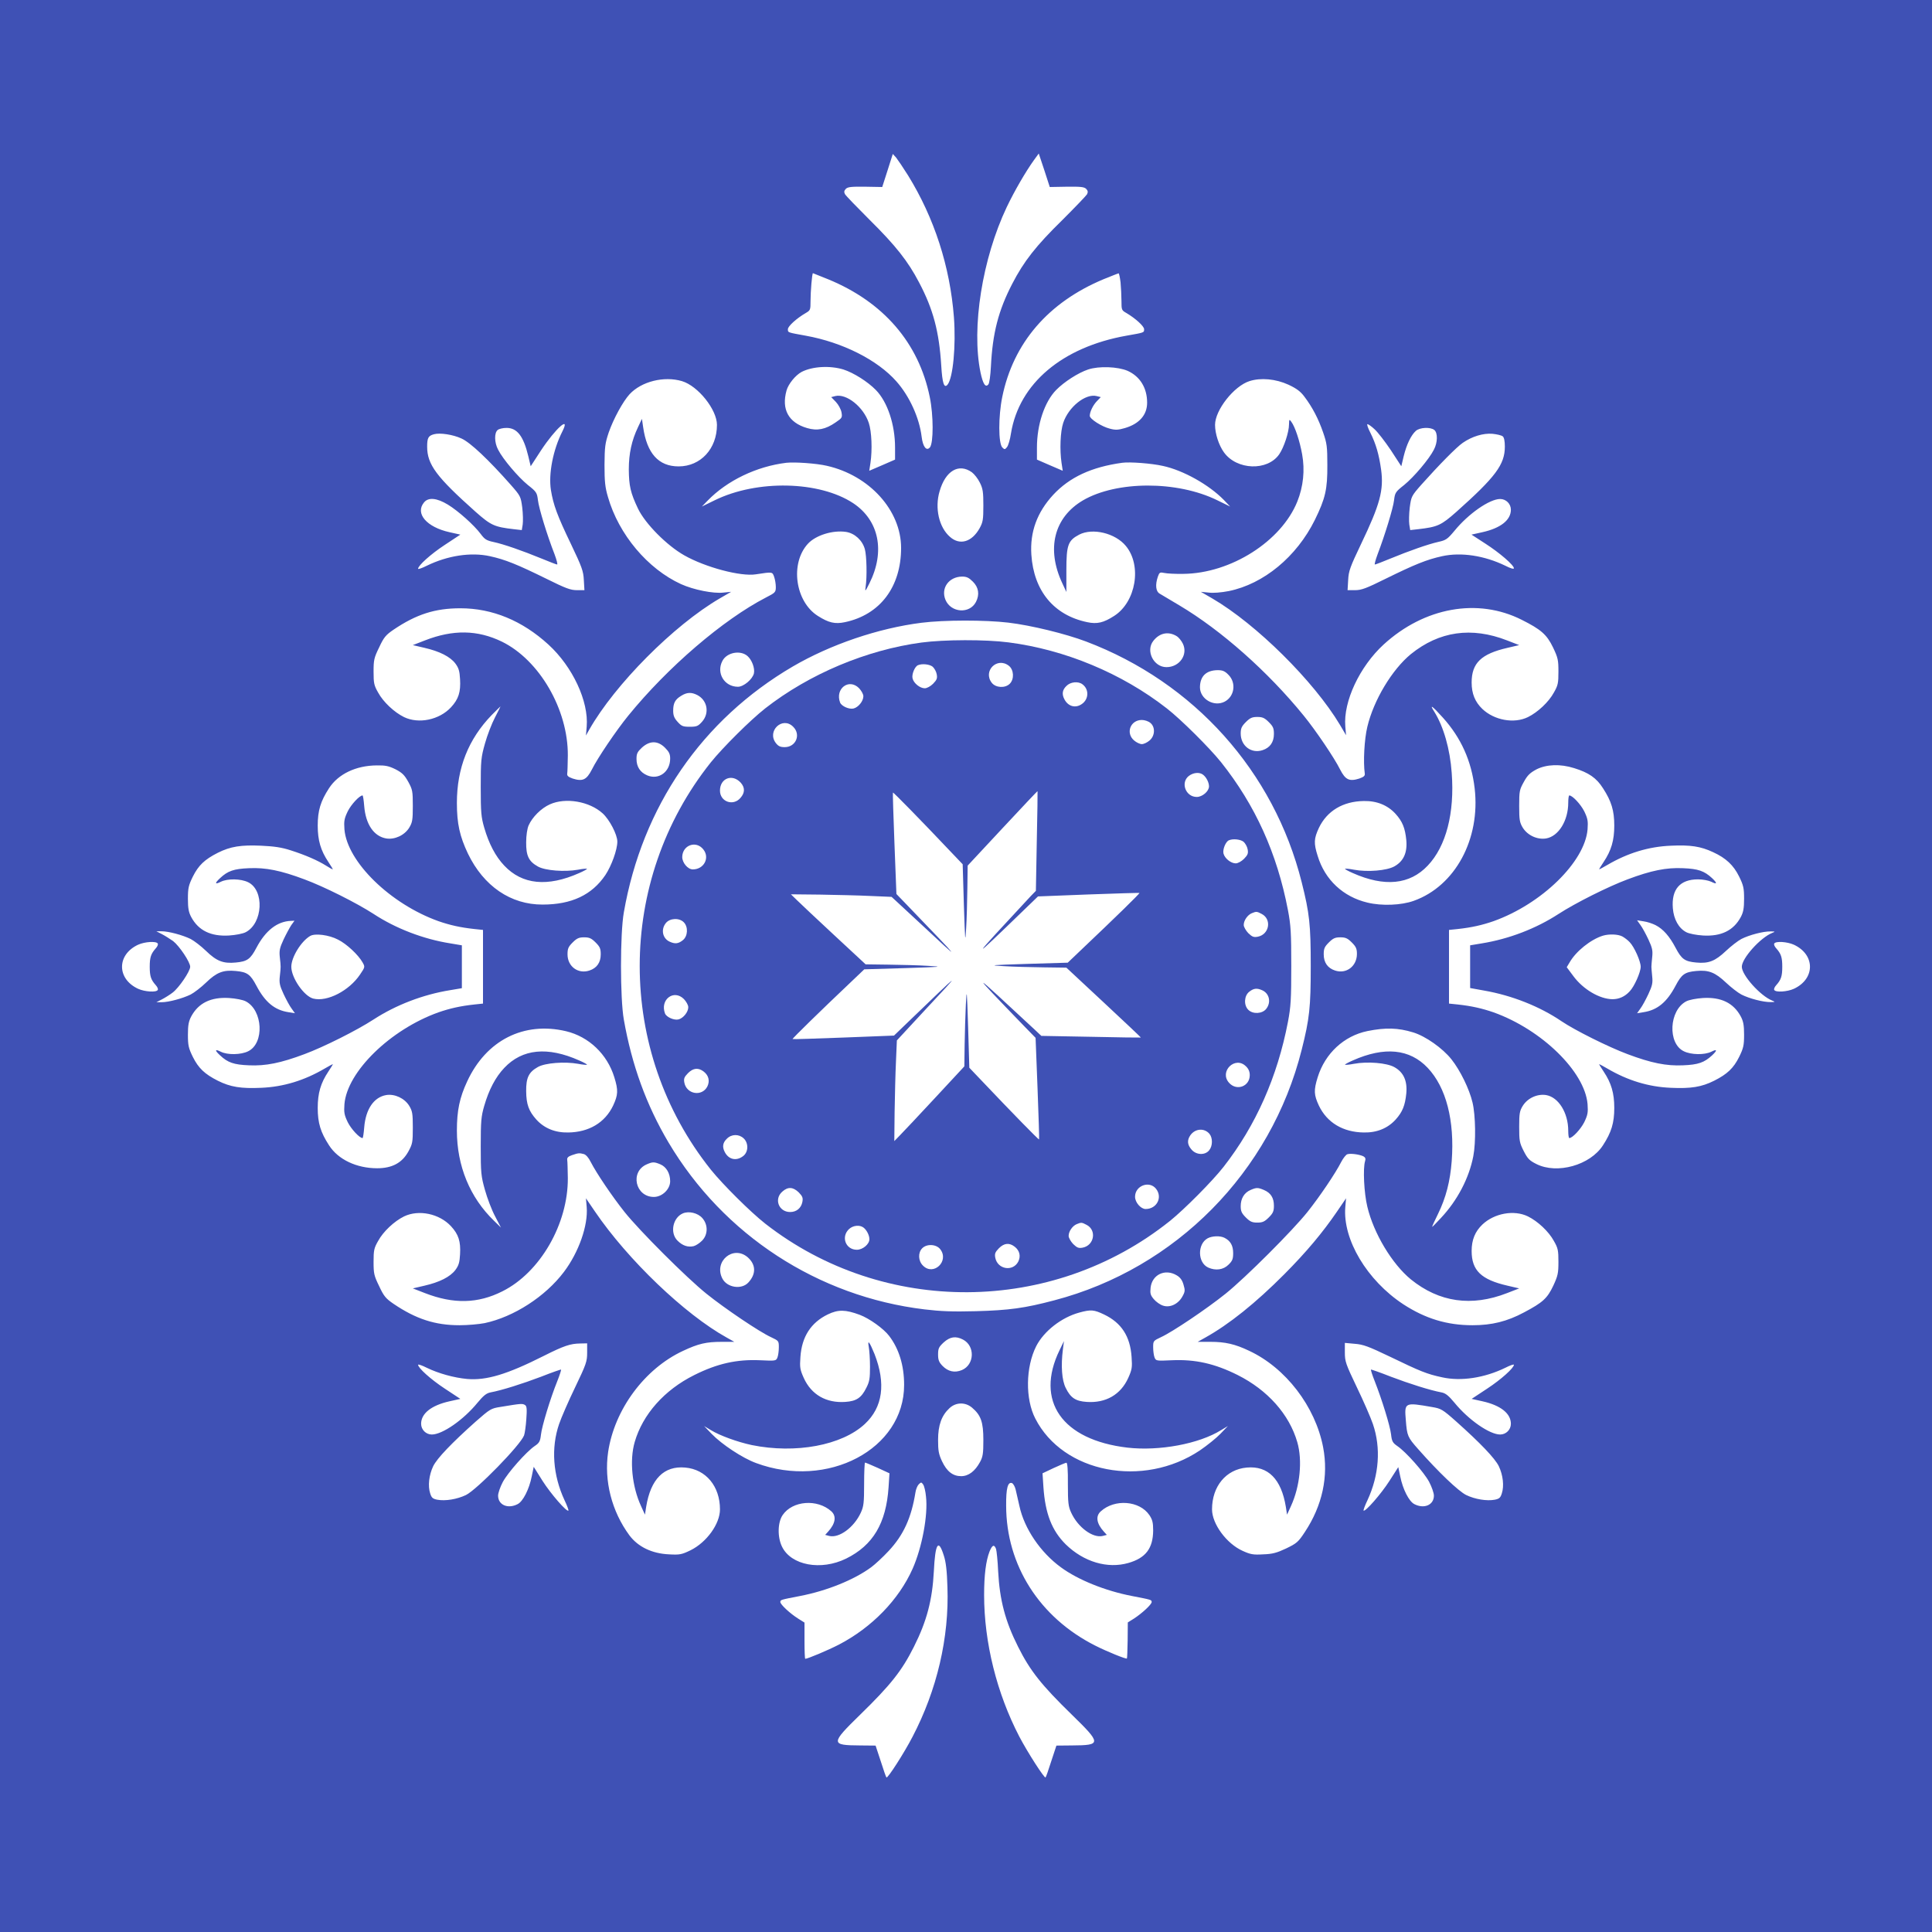
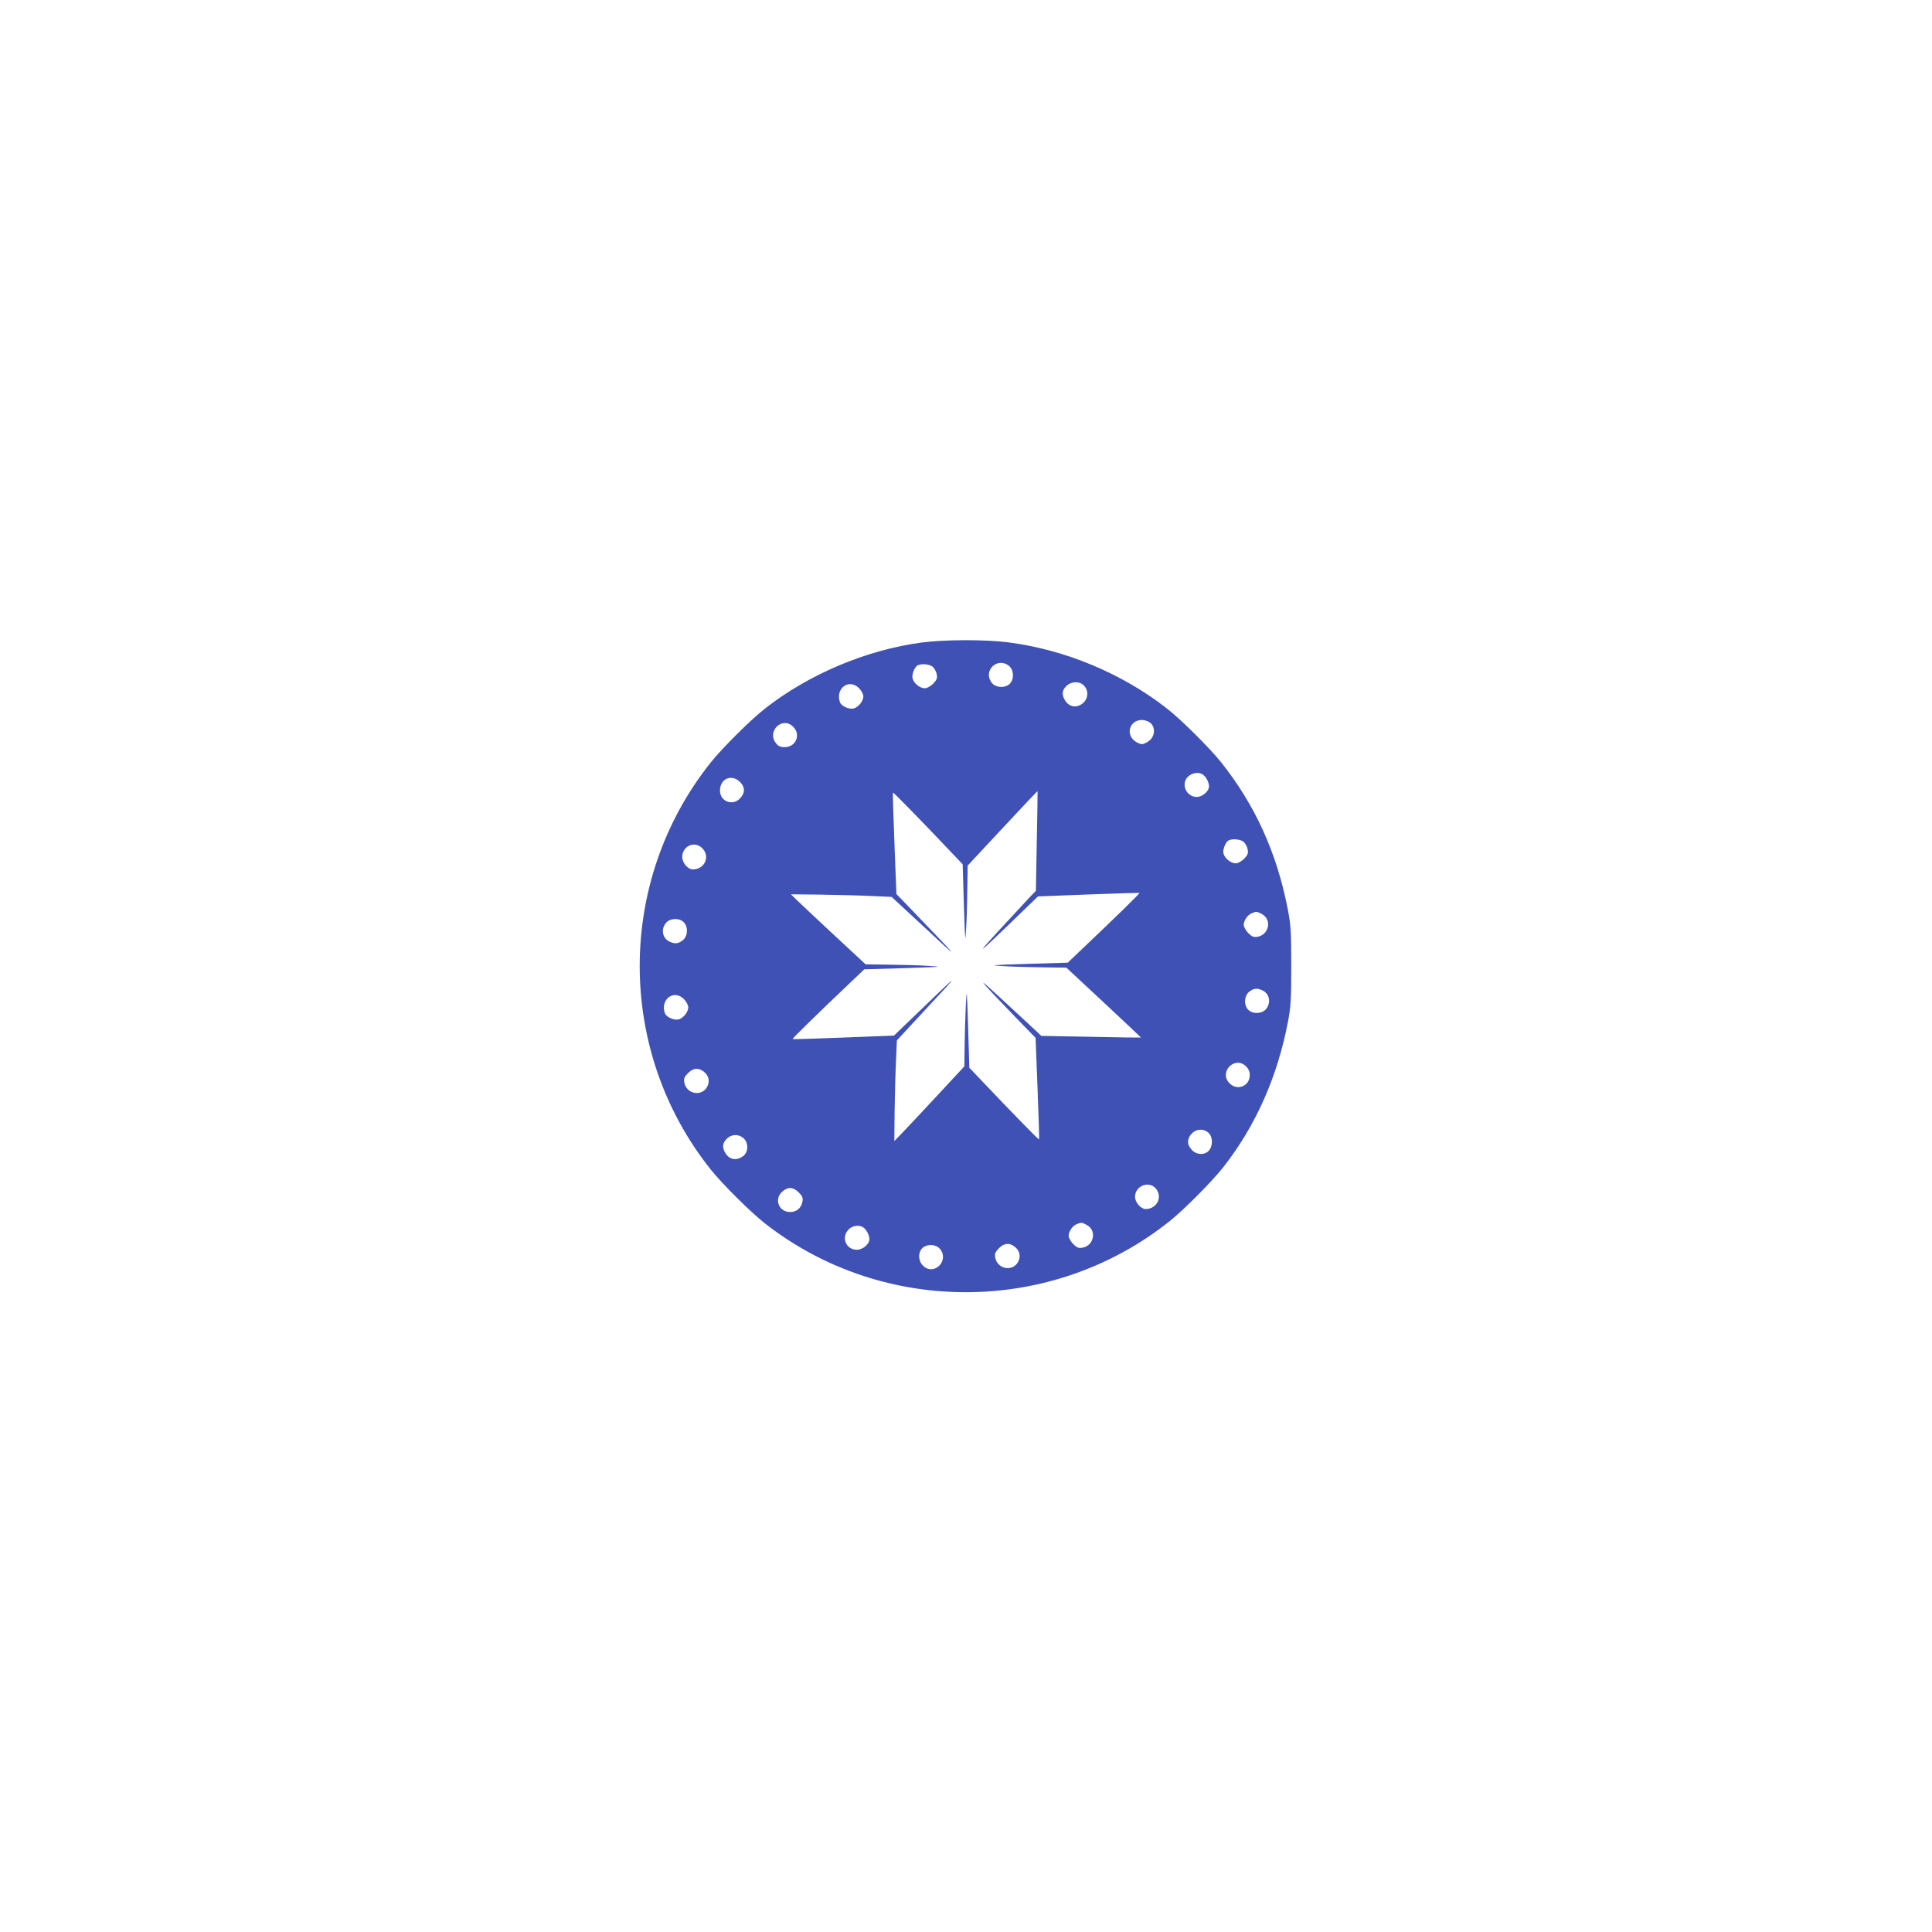
<svg xmlns="http://www.w3.org/2000/svg" version="1.0" width="1280pt" height="1280pt" viewBox="0 0 1280 1280" preserveAspectRatio="xMidYMid meet">
  <g transform="translate(0,1280) scale(0.1,-0.1)" fill="#3f51b5" stroke="none">
-     <path d="M0 6400 l0 -6400 6400 0 6400 0 0 6400 0 6400 -6400 0 -6400 0 0 -6400z m6016 5238 c174 -282 278 -603 304 -940 14 -189 -6 -401 -42 -446 -23 -28 -35 9 -42 126 -14 225 -53 373 -147 551 -73 140 -155 244 -329 416 -83 83 -156 158 -162 169 -7 14 -6 22 6 35 14 13 37 15 129 14 l112 -2 35 109 35 110 22 -24 c11 -14 47 -67 79 -118z m1051 -75 c92 1 115 -1 129 -14 12 -13 13 -21 6 -36 -6 -10 -79 -86 -162 -169 -177 -173 -257 -276 -333 -423 -93 -179 -131 -329 -142 -550 -3 -58 -10 -111 -17 -118 -19 -23 -36 4 -52 80 -61 296 12 754 174 1095 51 107 126 236 180 311 l32 44 37 -111 36 -111 112 2z m-1581 -613 c366 -150 601 -421 674 -781 25 -121 25 -303 1 -333 -23 -27 -47 4 -55 71 -15 124 -80 268 -167 366 -125 142 -357 259 -601 303 -121 22 -118 20 -118 43 0 20 58 72 118 107 31 18 32 21 32 80 0 61 10 184 16 184 1 0 46 -18 100 -40z m1938 -21 c3 -34 6 -90 6 -123 0 -59 1 -62 33 -80 59 -35 117 -87 117 -107 0 -23 3 -22 -117 -43 -426 -76 -711 -317 -765 -647 -6 -41 -18 -82 -27 -92 -13 -16 -16 -16 -30 -2 -27 26 -27 207 -1 334 73 359 305 628 671 781 52 21 97 39 100 39 3 1 9 -27 13 -60z m-1836 -577 c68 -22 160 -80 215 -136 77 -79 127 -229 127 -381 l0 -80 -85 -37 -86 -37 8 52 c13 87 8 208 -11 265 -35 106 -148 196 -222 178 l-27 -7 31 -32 c17 -18 33 -48 37 -68 6 -35 5 -38 -38 -67 -67 -47 -123 -58 -190 -38 -123 36 -171 124 -136 249 12 43 59 101 100 123 72 37 188 43 277 16z m1883 -9 c82 -37 129 -113 129 -211 0 -81 -52 -140 -147 -168 -45 -13 -63 -14 -100 -4 -53 13 -133 64 -133 85 0 26 21 70 47 97 l26 27 -28 7 c-73 18 -186 -72 -221 -178 -19 -57 -24 -178 -11 -265 l8 -52 -86 37 -85 37 0 80 c0 152 50 302 127 381 53 54 146 114 212 136 72 24 197 19 262 -9z m-2953 -68 c107 -32 232 -189 232 -290 0 -158 -108 -275 -254 -275 -133 0 -210 86 -235 260 l-8 55 -26 -55 c-42 -88 -61 -175 -61 -280 1 -109 11 -155 61 -260 48 -100 191 -244 306 -309 141 -80 375 -142 475 -126 111 17 109 17 121 -17 6 -17 11 -47 11 -67 0 -34 -3 -38 -66 -70 -284 -147 -651 -462 -912 -783 -79 -97 -203 -280 -241 -357 -35 -68 -61 -80 -127 -59 -30 11 -38 18 -36 33 2 11 3 65 4 120 2 304 -188 632 -437 754 -161 78 -323 81 -510 8 l-80 -31 77 -18 c100 -23 170 -58 205 -104 22 -30 28 -49 31 -104 5 -85 -10 -132 -60 -186 -77 -83 -213 -112 -311 -65 -65 32 -138 100 -172 163 -27 47 -30 62 -30 138 0 77 3 92 37 161 31 67 44 82 95 117 151 102 275 142 443 142 212 0 410 -82 583 -240 161 -147 268 -377 254 -544 l-5 -59 22 39 c170 299 559 691 864 869 l76 44 -51 -5 c-65 -8 -197 18 -281 56 -221 101 -413 329 -484 577 -19 64 -23 102 -23 213 1 121 4 143 28 215 32 92 95 206 138 253 79 85 228 122 347 87z m4019 -24 c53 -25 79 -44 105 -79 53 -70 93 -147 124 -237 25 -72 28 -94 28 -215 1 -162 -13 -222 -83 -365 -121 -244 -339 -424 -570 -471 -52 -10 -103 -14 -134 -10 l-51 5 76 -44 c291 -170 672 -547 846 -838 l40 -68 -5 58 c-14 165 95 397 254 543 270 247 624 310 914 164 128 -64 167 -98 208 -183 33 -69 36 -84 36 -161 0 -76 -3 -91 -30 -138 -34 -63 -107 -131 -172 -163 -92 -45 -223 -21 -302 54 -48 46 -71 101 -71 175 0 129 63 190 238 230 l77 18 -80 31 c-236 92 -450 61 -638 -91 -124 -102 -246 -304 -288 -481 -20 -82 -28 -233 -17 -310 2 -15 -6 -22 -36 -33 -66 -21 -92 -9 -127 59 -38 77 -162 260 -241 357 -238 293 -548 567 -824 731 -60 36 -119 71 -131 78 -26 15 -30 59 -12 112 10 29 14 31 43 25 17 -4 74 -7 126 -6 315 3 649 216 755 479 40 100 51 208 32 313 -16 89 -47 183 -72 216 -13 18 -14 17 -15 -18 0 -51 -34 -153 -65 -198 -78 -112 -281 -105 -366 13 -34 47 -59 124 -59 182 0 98 125 257 228 290 75 24 174 15 259 -24z m-4811 -309 c-62 -122 -93 -282 -76 -389 16 -98 42 -169 133 -358 72 -151 82 -178 85 -237 l4 -68 -50 0 c-42 0 -74 12 -203 76 -191 94 -272 127 -373 149 -126 28 -281 4 -418 -63 -32 -16 -58 -25 -58 -20 0 21 84 97 177 158 l103 68 -72 16 c-152 34 -229 124 -169 197 29 36 85 30 158 -14 69 -42 175 -137 218 -195 26 -35 38 -43 85 -53 66 -14 190 -57 319 -110 51 -21 97 -39 102 -39 5 0 -3 30 -17 68 -49 125 -104 305 -110 358 -6 50 -10 56 -67 101 -64 52 -166 172 -197 234 -25 47 -26 111 -3 130 9 8 35 14 59 14 70 0 112 -54 144 -187 l16 -67 69 106 c96 145 196 234 141 125z m5381 14 c21 -19 69 -81 108 -139 l69 -106 16 67 c19 77 48 138 80 167 26 24 98 27 123 6 23 -19 22 -83 -3 -130 -31 -62 -133 -182 -197 -234 -57 -45 -61 -51 -67 -101 -6 -53 -61 -232 -109 -358 -14 -38 -22 -68 -18 -68 5 0 51 18 102 39 126 52 252 96 319 111 50 11 60 18 106 73 93 114 233 211 303 211 39 0 71 -32 71 -71 0 -68 -67 -122 -189 -149 l-72 -16 91 -59 c95 -61 190 -143 190 -164 0 -7 -22 -1 -57 17 -138 67 -293 91 -419 63 -101 -22 -182 -55 -373 -149 -129 -64 -161 -76 -203 -76 l-50 0 4 68 c3 59 13 86 85 237 126 263 152 358 133 495 -14 99 -34 169 -71 243 -16 31 -25 57 -19 57 5 0 27 -15 47 -34z m-6050 -61 c59 -26 180 -141 326 -306 66 -75 67 -78 77 -151 5 -42 6 -92 3 -113 l-6 -37 -53 6 c-129 15 -151 25 -253 115 -259 231 -321 313 -321 432 0 58 8 72 45 82 40 11 126 -2 182 -28z m6899 14 c9 -7 14 -31 14 -68 0 -119 -62 -201 -321 -432 -102 -90 -124 -100 -253 -115 l-53 -6 -6 37 c-3 21 -2 71 3 113 10 73 11 76 77 151 118 132 232 248 274 277 62 43 136 65 197 60 29 -3 60 -10 68 -17z m-4478 -195 c283 -64 492 -296 492 -544 0 -259 -140 -443 -372 -492 -66 -14 -108 -4 -179 41 -151 95 -186 349 -66 479 52 56 164 91 252 78 58 -9 109 -56 125 -115 12 -44 15 -184 5 -249 -5 -34 -3 -33 25 23 106 212 64 417 -107 531 -224 148 -637 157 -917 20 l-86 -42 38 39 c129 133 324 227 522 251 56 6 200 -4 268 -20z m2227 -1 c135 -29 305 -125 403 -225 l42 -44 -86 42 c-265 130 -666 129 -889 -1 -192 -113 -244 -321 -137 -549 l27 -58 0 144 c0 168 11 197 85 236 89 46 239 10 309 -75 108 -130 67 -372 -78 -464 -70 -45 -113 -55 -178 -41 -221 46 -354 207 -370 447 -10 151 38 281 145 397 108 116 253 184 457 212 50 7 196 -4 270 -21z m-1266 -42 c16 -12 40 -42 53 -69 20 -40 23 -62 23 -152 0 -93 -3 -110 -25 -150 -51 -91 -131 -115 -196 -57 -73 63 -102 191 -69 302 39 136 127 188 214 126z m7 -725 c38 -38 45 -85 20 -134 -42 -81 -166 -72 -202 14 -32 77 22 153 110 154 30 0 45 -7 72 -34z m234 -271 c152 -18 380 -74 515 -125 716 -271 1245 -861 1429 -1595 52 -206 60 -282 60 -555 0 -273 -8 -349 -60 -555 -204 -811 -834 -1449 -1639 -1660 -196 -52 -300 -66 -520 -72 -154 -4 -232 -1 -340 12 -706 85 -1332 493 -1696 1106 -147 248 -243 513 -296 814 -25 142 -25 568 0 710 122 701 518 1277 1119 1629 250 146 567 254 853 290 150 19 423 19 575 1z m1118 -91 c12 -8 30 -30 39 -49 35 -73 -23 -155 -109 -155 -85 0 -139 108 -87 174 42 54 102 65 157 30z m-2845 -131 c29 -26 49 -80 42 -114 -9 -39 -68 -89 -106 -89 -90 0 -145 91 -103 171 29 57 120 74 167 32z m3186 -124 c53 -53 40 -144 -26 -178 -71 -36 -163 18 -163 96 1 73 41 112 117 113 33 0 48 -6 72 -31z m-3519 -134 c67 -35 82 -120 31 -177 -26 -29 -35 -33 -81 -33 -46 0 -55 4 -81 33 -22 24 -29 42 -29 73 0 51 13 75 53 99 38 24 68 25 107 5z m-1341 -149 c-21 -40 -51 -118 -66 -172 -26 -92 -28 -113 -28 -289 0 -168 3 -199 23 -268 31 -107 75 -191 133 -252 119 -126 286 -143 497 -49 30 13 53 26 51 28 -2 2 -29 0 -59 -6 -89 -16 -218 -6 -266 21 -61 34 -79 71 -78 161 0 45 7 90 16 111 25 56 83 114 141 140 104 47 262 20 350 -60 45 -41 97 -140 97 -187 0 -53 -38 -159 -79 -221 -89 -132 -224 -196 -416 -196 -211 -1 -391 122 -495 338 -54 114 -73 198 -73 335 0 231 76 423 231 583 31 31 57 57 58 57 1 0 -16 -33 -37 -74z m6280 0 c121 -134 190 -288 211 -469 39 -336 -129 -647 -403 -745 -83 -30 -213 -35 -307 -12 -161 38 -282 151 -330 309 -27 85 -25 115 8 186 54 113 160 176 297 178 87 2 159 -28 211 -85 46 -51 63 -94 71 -173 8 -84 -18 -141 -79 -175 -50 -28 -177 -39 -268 -22 -30 6 -57 8 -59 6 -2 -2 21 -15 51 -28 211 -94 378 -77 497 49 122 128 179 349 159 614 -11 158 -54 307 -115 405 -35 54 -16 42 56 -38z m-1153 -30 c29 -29 34 -41 34 -79 0 -54 -26 -91 -75 -107 -75 -25 -145 29 -145 110 0 34 6 48 34 76 28 28 42 34 76 34 34 0 48 -6 76 -34z m-4000 -170 c27 -27 34 -42 34 -72 0 -88 -76 -143 -152 -111 -47 20 -71 57 -71 109 0 35 6 47 36 75 52 47 105 47 153 -1z m-1785 -143 c44 -23 59 -38 84 -83 28 -51 30 -62 30 -160 0 -93 -3 -109 -24 -144 -31 -50 -96 -80 -152 -71 -82 14 -136 93 -146 214 -3 39 -8 71 -11 71 -20 0 -75 -59 -98 -105 -23 -48 -26 -64 -22 -120 18 -215 304 -494 623 -608 75 -26 145 -42 238 -52 l57 -6 0 -244 0 -244 -57 -6 c-93 -10 -163 -26 -238 -52 -319 -114 -605 -393 -623 -608 -4 -56 -1 -72 22 -120 23 -46 78 -105 98 -105 3 0 8 32 11 71 10 121 64 200 146 214 56 9 121 -21 152 -71 21 -35 24 -51 24 -144 0 -98 -2 -109 -30 -160 -41 -74 -107 -110 -206 -110 -137 0 -259 58 -319 152 -56 86 -75 148 -75 248 0 98 20 165 70 240 19 28 32 50 30 50 -2 0 -27 -14 -55 -30 -133 -78 -272 -121 -420 -127 -133 -6 -203 5 -287 47 -87 44 -128 83 -165 157 -29 59 -33 77 -33 148 0 63 5 89 22 121 48 89 130 129 250 122 45 -3 92 -12 111 -22 114 -59 125 -278 16 -331 -49 -24 -137 -25 -181 -3 -40 20 -42 10 -5 -24 51 -48 91 -62 192 -66 110 -5 210 15 367 74 129 48 346 157 457 229 149 97 329 166 509 195 l77 13 0 142 0 142 -77 13 c-178 28 -362 99 -508 195 -111 72 -328 181 -458 229 -157 59 -257 79 -367 74 -101 -4 -141 -18 -192 -66 -37 -34 -35 -44 5 -24 44 22 132 21 181 -3 109 -53 98 -272 -16 -331 -19 -10 -66 -19 -111 -22 -120 -7 -202 33 -250 122 -17 32 -22 58 -22 121 0 71 4 89 33 148 37 74 78 113 165 157 84 42 154 53 287 47 86 -4 136 -11 197 -31 97 -31 179 -67 233 -101 22 -14 42 -25 44 -25 3 0 -10 22 -29 50 -50 75 -70 142 -70 240 0 100 19 162 75 248 61 94 178 150 316 151 58 1 80 -4 125 -26z m7808 8 c97 -30 148 -65 191 -133 56 -86 75 -148 75 -248 0 -98 -20 -165 -70 -240 -19 -28 -32 -50 -30 -50 2 0 27 14 55 30 133 78 272 121 420 127 129 6 197 -4 280 -43 85 -39 135 -86 172 -161 29 -59 33 -77 33 -148 0 -63 -5 -89 -22 -121 -48 -89 -130 -129 -250 -122 -45 3 -92 12 -111 22 -50 26 -83 85 -89 159 -10 125 47 191 167 191 31 0 69 -7 88 -16 39 -20 41 -10 5 24 -52 48 -92 62 -193 66 -110 5 -210 -15 -367 -74 -129 -48 -346 -157 -457 -229 -149 -97 -329 -166 -508 -195 l-78 -13 0 -142 0 -141 94 -17 c183 -32 367 -105 510 -202 90 -61 313 -172 439 -219 157 -59 257 -79 367 -74 101 4 141 18 193 66 36 34 34 44 -5 24 -45 -22 -133 -21 -182 3 -109 52 -98 272 16 331 19 10 66 19 111 22 120 7 202 -33 250 -122 17 -32 22 -58 22 -121 0 -71 -4 -89 -33 -148 -37 -74 -78 -113 -165 -157 -84 -42 -154 -53 -287 -47 -148 6 -287 49 -420 127 -28 16 -53 30 -55 30 -2 0 11 -22 30 -50 50 -75 70 -142 70 -240 0 -100 -19 -162 -75 -248 -85 -132 -304 -193 -441 -124 -46 23 -58 35 -84 86 -28 55 -30 68 -30 161 0 88 3 105 24 139 32 51 96 80 154 71 83 -14 147 -118 147 -237 0 -26 3 -48 7 -48 21 0 75 58 99 105 23 48 26 64 22 120 -18 215 -304 494 -623 608 -75 26 -145 42 -237 52 l-58 6 0 244 0 244 58 6 c92 10 162 26 237 52 319 114 605 393 623 608 4 56 1 72 -22 120 -24 47 -78 105 -99 105 -4 0 -7 -22 -7 -48 0 -119 -64 -223 -147 -237 -58 -9 -122 20 -154 71 -21 35 -24 51 -24 144 0 99 2 108 31 160 24 44 41 60 84 83 66 33 157 37 249 8z m-8499 -1040 c-11 -17 -34 -59 -51 -95 -26 -56 -30 -74 -25 -119 7 -64 7 -60 0 -124 -5 -45 -1 -63 25 -119 17 -36 40 -79 53 -96 l22 -31 -43 7 c-92 14 -155 67 -212 175 -40 76 -61 91 -137 98 -83 8 -127 -9 -197 -77 -33 -32 -79 -67 -102 -79 -53 -26 -146 -51 -192 -51 l-35 0 37 19 c21 11 53 31 71 45 42 32 116 141 116 171 0 31 -71 137 -113 170 -20 14 -53 35 -74 46 l-37 19 35 0 c46 0 139 -25 192 -51 23 -12 69 -47 102 -79 70 -68 114 -85 197 -77 76 7 97 22 137 98 60 114 138 175 229 178 l23 1 -21 -29z m9038 0 c51 -26 93 -74 133 -150 40 -76 61 -91 137 -98 83 -8 126 10 197 77 33 31 79 67 102 79 53 27 146 51 193 50 32 0 33 -1 11 -10 -78 -31 -201 -168 -201 -224 0 -56 123 -193 201 -224 22 -9 21 -10 -11 -10 -47 -1 -140 23 -193 50 -23 12 -69 48 -102 79 -71 67 -114 85 -197 77 -76 -7 -97 -22 -137 -98 -57 -108 -120 -161 -212 -175 l-43 -7 22 31 c13 17 36 60 53 96 26 56 30 74 25 119 -3 28 -5 57 -5 62 0 6 2 34 5 62 5 45 1 63 -25 119 -17 36 -40 79 -53 96 l-22 31 43 -7 c24 -3 59 -15 79 -25z m-8729 -96 c57 -28 135 -101 163 -151 17 -30 17 -31 -17 -81 -72 -107 -217 -182 -309 -159 -61 15 -146 137 -146 211 0 63 65 169 125 204 32 19 125 7 184 -24z m8509 21 c15 -8 37 -25 49 -38 31 -32 73 -127 73 -163 0 -36 -42 -131 -73 -163 -32 -35 -71 -52 -114 -52 -86 1 -195 66 -259 153 l-44 59 18 30 c42 75 141 154 222 179 41 12 99 10 128 -5z m-6802 -40 c29 -29 34 -41 34 -79 0 -54 -26 -91 -75 -107 -75 -25 -145 27 -145 107 0 38 5 50 34 79 28 28 42 34 76 34 34 0 48 -6 76 -34z m5010 0 c28 -28 34 -42 34 -76 0 -81 -70 -135 -145 -110 -49 16 -75 53 -75 107 0 38 5 50 34 79 28 28 42 34 76 34 34 0 48 -6 76 -34z m-7911 -7 c4 -6 -2 -20 -13 -32 -32 -36 -40 -59 -40 -122 0 -63 8 -86 40 -122 11 -12 17 -26 13 -32 -10 -17 -86 -12 -130 8 -142 66 -142 226 0 292 44 20 120 25 130 8z m10840 -8 c142 -66 142 -226 0 -292 -44 -20 -120 -25 -130 -8 -4 6 2 20 13 32 32 36 40 59 40 122 0 63 -8 86 -40 122 -11 12 -17 26 -13 32 10 17 86 12 130 -8z m-8135 -573 c151 -36 273 -152 320 -305 27 -87 25 -117 -8 -188 -54 -113 -160 -176 -297 -178 -87 -2 -159 28 -211 85 -51 57 -67 101 -68 188 -1 90 17 127 78 161 48 27 177 37 266 21 30 -6 57 -8 59 -6 2 2 -21 15 -51 28 -211 94 -378 77 -497 -49 -58 -61 -102 -145 -133 -252 -20 -69 -23 -100 -23 -268 0 -176 2 -197 28 -289 15 -54 45 -133 67 -174 l39 -75 -45 44 c-161 155 -247 365 -247 599 0 132 18 218 68 325 126 273 375 399 655 333z m5613 -8 c82 -25 195 -105 253 -178 58 -73 119 -197 140 -287 20 -84 23 -262 5 -355 -28 -145 -105 -293 -215 -410 -28 -30 -53 -56 -57 -58 -3 -1 14 37 38 85 53 108 81 218 91 351 20 268 -37 488 -159 617 -119 126 -286 143 -497 49 -30 -13 -53 -26 -51 -28 2 -2 29 0 59 6 91 17 218 6 268 -22 61 -34 87 -91 79 -175 -8 -79 -25 -122 -71 -173 -52 -57 -124 -87 -211 -85 -137 2 -243 65 -297 178 -33 71 -35 101 -8 188 49 158 174 274 330 306 120 24 202 22 303 -9z m-5495 -806 c14 -4 32 -24 46 -53 38 -74 142 -228 224 -331 99 -124 409 -434 542 -541 123 -99 353 -254 428 -288 51 -24 52 -25 52 -67 0 -24 -4 -54 -9 -67 -9 -23 -11 -24 -115 -19 -155 7 -284 -22 -436 -98 -199 -99 -342 -261 -395 -444 -35 -121 -18 -294 42 -424 l26 -57 8 52 c30 184 118 273 259 260 137 -12 230 -124 230 -277 0 -96 -88 -218 -195 -271 -58 -28 -71 -31 -142 -27 -114 5 -206 50 -263 126 -117 159 -169 360 -141 552 42 282 242 552 496 670 102 48 154 60 257 60 l83 0 -50 28 c-278 154 -655 515 -873 835 l-60 88 5 -58 c10 -121 -52 -299 -151 -430 -123 -163 -332 -298 -525 -339 -36 -7 -111 -14 -167 -14 -161 0 -288 41 -437 142 -51 35 -64 50 -95 117 -34 69 -37 84 -37 161 0 76 3 91 30 138 34 63 107 131 172 163 98 47 234 18 311 -65 50 -54 65 -101 60 -186 -3 -55 -9 -74 -31 -104 -35 -46 -105 -81 -205 -104 l-77 -18 80 -31 c190 -74 352 -70 514 12 250 125 435 447 433 750 -1 55 -2 109 -4 120 -2 15 6 23 32 32 41 14 48 15 78 7z m5165 -15 c13 -7 16 -16 11 -32 -15 -47 -7 -212 15 -302 42 -177 164 -379 288 -481 188 -152 402 -183 638 -91 l80 31 -77 18 c-175 40 -238 101 -238 230 0 74 23 129 71 175 79 75 210 99 302 54 65 -32 138 -100 172 -163 27 -47 30 -62 30 -138 0 -76 -4 -93 -34 -158 -40 -84 -69 -111 -194 -177 -112 -60 -213 -85 -341 -85 -170 0 -313 44 -459 139 -240 158 -402 429 -384 644 l5 58 -60 -88 c-95 -139 -202 -267 -348 -414 -191 -192 -367 -333 -525 -421 l-50 -28 85 0 c97 0 163 -15 255 -59 243 -113 439 -369 491 -639 37 -193 -5 -387 -121 -562 -44 -67 -54 -75 -124 -109 -62 -29 -90 -37 -153 -39 -66 -4 -84 0 -135 23 -107 48 -203 179 -203 275 0 153 93 265 230 277 141 13 229 -76 259 -260 l8 -52 26 57 c60 131 77 302 42 423 -53 184 -196 345 -395 445 -152 76 -281 105 -436 98 -104 -5 -106 -4 -115 19 -5 13 -9 43 -9 67 0 42 1 43 52 67 75 34 305 189 428 288 133 107 443 417 542 541 82 103 186 257 224 332 13 25 32 49 41 51 23 7 82 -2 106 -14z m-4658 -53 c40 -17 65 -60 65 -112 0 -53 -53 -104 -108 -104 -123 0 -160 167 -47 216 39 17 49 17 90 0z m3999 -170 c45 -19 66 -52 66 -104 0 -37 -6 -50 -34 -78 -28 -28 -42 -34 -76 -34 -34 0 -48 6 -76 34 -28 28 -34 42 -34 75 0 50 23 89 65 107 39 17 49 17 89 0z m-3721 -186 c39 -44 38 -110 -2 -150 -16 -16 -40 -32 -55 -36 -38 -9 -74 3 -107 36 -52 51 -32 152 35 181 40 17 99 3 129 -31z m3460 -131 c39 -20 57 -51 57 -101 0 -39 -5 -52 -31 -77 -34 -34 -85 -41 -134 -19 -71 32 -73 156 -4 194 30 16 83 18 112 3z m-3159 -129 c55 -49 56 -111 4 -167 -45 -49 -141 -34 -172 26 -59 114 72 224 168 141z m2843 -120 c22 -13 36 -32 44 -61 11 -37 11 -46 -7 -78 -27 -50 -82 -77 -129 -61 -19 6 -46 25 -61 43 -22 26 -25 38 -21 76 10 87 97 128 174 81z m-2101 -261 c64 -24 159 -92 195 -140 65 -85 99 -196 99 -324 1 -426 -507 -694 -981 -518 -90 33 -226 123 -294 193 l-50 52 45 -27 c58 -36 177 -79 271 -99 290 -59 597 -2 749 140 119 111 140 268 64 463 -33 81 -48 101 -38 46 4 -22 8 -80 8 -130 0 -76 -3 -98 -24 -139 -33 -67 -66 -89 -139 -94 -127 -9 -226 48 -276 159 -25 56 -27 70 -22 139 9 134 70 228 182 282 69 33 116 32 211 -3z m1619 2 c115 -55 173 -145 182 -281 5 -69 3 -83 -22 -139 -50 -111 -149 -168 -276 -159 -73 5 -106 27 -138 92 -26 51 -33 147 -19 256 l7 55 -29 -60 c-164 -337 16 -595 450 -646 210 -24 474 25 620 116 l45 27 -50 -52 c-27 -28 -88 -77 -135 -109 -376 -252 -907 -150 -1091 211 -67 130 -64 340 6 479 51 100 168 191 286 223 77 21 97 19 164 -13z m-935 -166 c81 -42 77 -166 -7 -202 -48 -20 -92 -10 -129 28 -23 24 -29 39 -29 75 0 40 5 50 37 80 42 38 80 44 128 19z m-2490 -87 c0 -58 -6 -76 -79 -228 -44 -91 -92 -201 -107 -245 -54 -158 -41 -338 36 -504 17 -35 28 -66 26 -69 -11 -11 -116 110 -171 196 l-59 94 -13 -63 c-17 -86 -58 -166 -93 -184 -65 -34 -130 -6 -130 56 0 17 14 58 31 90 34 63 155 200 212 239 30 20 36 31 41 75 6 56 62 240 108 354 16 40 27 75 25 77 -1 2 -61 -19 -132 -47 -124 -47 -260 -90 -335 -104 -27 -5 -47 -21 -86 -68 -93 -114 -233 -211 -303 -211 -39 0 -71 32 -71 71 0 68 67 122 188 149 l72 16 -103 68 c-93 61 -177 137 -177 158 0 5 26 -4 58 -20 76 -37 179 -66 267 -74 127 -11 264 30 508 153 133 67 176 81 240 82 l47 1 0 -62z m5318 -26 c203 -98 244 -115 346 -137 126 -28 281 -4 419 63 31 16 57 25 57 20 0 -21 -84 -97 -177 -158 l-103 -68 72 -16 c121 -27 188 -81 188 -149 0 -39 -32 -71 -71 -71 -70 0 -210 97 -303 211 -39 47 -59 63 -86 68 -75 14 -211 57 -335 104 -71 28 -131 49 -132 47 -2 -2 9 -37 25 -77 48 -122 101 -294 108 -351 5 -47 11 -57 41 -78 58 -39 177 -174 211 -237 18 -34 32 -75 32 -92 0 -62 -65 -90 -130 -56 -35 18 -76 98 -93 183 l-13 62 -59 -92 c-55 -86 -160 -206 -171 -196 -2 3 9 34 26 69 77 166 90 346 36 504 -15 44 -63 154 -107 245 -73 153 -79 170 -79 229 l0 64 65 -6 c56 -4 91 -17 233 -85z m-5729 -321 c11 -7 13 -27 8 -93 -3 -46 -10 -94 -15 -108 -25 -65 -312 -359 -385 -395 -59 -28 -136 -41 -190 -31 -30 6 -38 13 -47 42 -16 49 -8 121 20 180 26 53 123 154 282 296 95 83 100 87 165 97 139 23 144 23 162 12z m2961 -17 c59 -50 75 -96 75 -214 0 -89 -3 -111 -22 -146 -33 -61 -76 -94 -125 -94 -55 0 -95 31 -127 99 -22 47 -26 70 -26 141 0 98 23 162 76 211 42 39 104 41 149 3z m3048 4 c59 -10 69 -15 160 -96 159 -142 256 -243 282 -296 28 -59 36 -131 20 -180 -9 -29 -17 -36 -47 -42 -53 -10 -131 3 -189 31 -51 25 -185 153 -319 305 -69 78 -73 87 -81 190 -10 119 -9 120 174 88z m-3673 -403 l78 -36 -6 -92 c-16 -239 -103 -385 -281 -473 -167 -82 -365 -45 -425 79 -31 64 -29 160 4 209 65 96 230 109 323 25 35 -32 27 -81 -21 -134 l-20 -22 27 -7 c65 -16 164 56 209 154 19 41 22 65 22 190 0 78 3 142 6 142 4 0 41 -16 84 -35z m1260 -107 c0 -126 3 -149 22 -190 45 -98 144 -170 209 -154 l27 7 -20 22 c-48 53 -56 102 -20 134 92 84 257 71 322 -25 20 -30 25 -49 25 -102 -1 -118 -49 -182 -164 -215 -139 -40 -296 7 -415 123 -92 91 -136 204 -148 379 l-6 92 74 35 c41 19 79 35 84 35 7 1 11 -49 10 -141z m-940 -84 c14 -122 -26 -336 -89 -478 -91 -204 -269 -388 -488 -502 -74 -38 -207 -94 -223 -94 -3 0 -5 54 -5 120 l0 120 -40 25 c-56 35 -120 95 -120 111 0 15 1 15 130 40 177 34 358 107 471 190 26 19 79 68 117 109 98 105 150 219 177 387 3 21 13 45 22 54 15 15 18 15 29 -1 7 -9 16 -46 19 -81z m594 47 c5 -20 16 -69 25 -109 32 -149 139 -307 275 -406 113 -83 294 -156 471 -190 129 -25 130 -25 130 -40 0 -16 -64 -75 -118 -110 l-40 -25 -1 -118 c-1 -64 -3 -119 -5 -121 -6 -5 -130 45 -211 86 -368 186 -589 533 -589 927 -1 115 11 159 39 149 8 -4 19 -22 24 -43z m-476 -437 c14 -42 21 -102 24 -209 12 -334 -69 -682 -232 -993 -55 -106 -164 -276 -172 -268 -3 2 -20 51 -38 108 l-34 103 -103 1 c-196 1 -196 12 1 204 201 196 276 290 356 450 85 169 122 309 132 500 9 185 30 219 66 104z m346 44 c4 -13 11 -79 14 -148 10 -191 47 -331 132 -500 80 -160 155 -254 356 -450 197 -192 197 -203 1 -204 l-103 -1 -34 -103 c-18 -57 -35 -106 -38 -108 -7 -8 -119 166 -174 271 -149 287 -233 623 -233 938 0 133 12 226 36 288 18 44 31 49 43 17z" />
    <path d="M6105 8543 c-364 -49 -743 -208 -1035 -436 -96 -75 -282 -260 -360 -357 -629 -788 -629 -1912 0 -2700 78 -97 264 -282 360 -357 784 -612 1901 -605 2680 17 97 78 282 264 357 360 213 273 356 595 426 960 19 100 22 149 22 370 0 221 -3 270 -22 370 -72 377 -217 696 -443 980 -78 97 -264 282 -360 357 -297 232 -675 389 -1048 437 -153 20 -426 19 -577 -1z m579 -154 c33 -26 37 -88 6 -119 -31 -31 -93 -27 -119 6 -61 78 35 174 113 113z m-505 -6 c11 -10 24 -32 27 -50 5 -27 1 -37 -24 -63 -17 -17 -41 -30 -55 -30 -32 0 -73 33 -81 65 -7 27 15 80 36 88 28 12 77 6 97 -10z m993 -117 c44 -33 42 -98 -4 -130 -42 -30 -91 -17 -116 31 -18 34 -14 62 13 88 27 28 79 33 107 11z m-1481 -25 c16 -17 29 -40 29 -54 0 -32 -33 -73 -65 -81 -29 -7 -79 15 -89 39 -35 92 58 163 125 96z m1930 -230 c34 -27 32 -86 -5 -117 -15 -13 -38 -24 -51 -24 -13 0 -36 11 -51 24 -58 49 -25 136 51 136 18 0 43 -8 56 -19z m-2366 -26 c53 -52 18 -135 -56 -135 -29 0 -42 6 -58 26 -63 80 43 181 114 109z m2716 -318 c21 -16 39 -51 39 -77 0 -32 -44 -70 -81 -70 -74 0 -109 95 -53 139 30 23 71 27 95 8z m-3063 -53 c28 -32 28 -66 -2 -100 -48 -57 -136 -26 -136 48 0 82 82 114 138 52z m1961 -387 l-6 -329 -35 -36 c-413 -444 -416 -451 -37 -84 l86 83 334 13 c184 7 336 11 338 10 4 -3 -158 -161 -390 -381 l-85 -81 -270 -8 c-245 -8 -259 -9 -154 -15 63 -4 183 -7 265 -8 l150 -2 248 -231 c136 -127 247 -231 245 -232 -2 -1 -151 1 -331 5 l-328 6 -37 35 c-446 415 -451 417 -79 32 l78 -80 13 -335 c7 -184 12 -336 10 -338 -3 -3 -181 179 -381 390 l-81 85 -8 270 c-8 250 -9 261 -15 149 -3 -66 -7 -185 -8 -265 l-2 -145 -195 -210 c-107 -115 -212 -227 -232 -247 l-37 -38 2 193 c2 105 5 255 9 333 l6 141 176 190 c268 287 264 284 -114 -80 l-81 -78 -334 -13 c-184 -7 -336 -12 -338 -10 -3 3 181 183 390 381 l85 81 270 8 c245 8 259 9 154 15 -63 4 -182 7 -265 8 l-150 2 -210 195 c-115 107 -227 212 -247 232 l-38 37 193 -2 c105 -2 255 -5 333 -9 l141 -6 190 -176 c287 -268 284 -264 -80 114 l-78 81 -13 334 c-7 184 -12 336 -10 338 3 3 183 -181 381 -390 l81 -85 8 -270 c8 -245 9 -259 15 -154 4 63 7 183 8 265 l2 150 231 248 c127 136 231 247 232 245 1 -2 -1 -151 -5 -331z m1370 -4 c11 -10 24 -32 27 -50 5 -27 1 -37 -24 -63 -17 -17 -41 -30 -55 -30 -32 0 -73 33 -81 65 -7 27 15 80 36 88 28 12 77 6 97 -10z m-3579 -51 c44 -55 4 -132 -70 -132 -33 0 -70 44 -70 82 1 79 92 112 140 50z m3699 -427 c68 -35 51 -136 -26 -151 -27 -5 -37 -1 -63 24 -16 17 -30 41 -30 54 0 30 26 67 54 78 29 12 33 12 65 -5z m-3829 -55 c31 -31 27 -93 -6 -119 -30 -24 -52 -26 -87 -10 -47 21 -60 80 -26 123 26 33 88 37 119 6z m3833 -451 c47 -21 60 -80 26 -123 -26 -33 -88 -37 -119 -6 -31 31 -27 93 6 119 30 24 52 26 87 10z m-3832 -58 c16 -17 29 -40 29 -54 0 -32 -33 -73 -65 -81 -29 -7 -79 15 -89 39 -35 92 58 163 125 96z m3724 -446 c17 -16 25 -35 25 -58 0 -75 -87 -107 -137 -51 -68 75 41 181 112 109z m-3592 -35 c33 -26 41 -63 23 -99 -36 -68 -137 -51 -152 26 -5 27 -1 37 24 63 35 35 69 38 105 10z m3350 -412 c22 -27 22 -80 -2 -109 -27 -34 -86 -32 -117 5 -28 32 -30 62 -8 94 32 46 93 50 127 10z m-3086 -30 c33 -31 32 -90 -3 -117 -45 -35 -96 -24 -122 26 -18 34 -14 62 13 88 31 32 80 33 112 3z m2732 -334 c45 -57 5 -134 -69 -134 -32 0 -70 44 -70 81 0 74 95 109 139 53z m-2367 -24 c25 -26 29 -36 24 -63 -8 -41 -39 -67 -81 -67 -76 0 -109 87 -51 136 37 33 71 30 108 -6z m1907 -215 c68 -35 51 -136 -26 -151 -27 -5 -37 -1 -63 24 -16 17 -30 41 -30 54 0 30 26 67 54 78 29 12 33 12 65 -5z m-1478 -18 c21 -16 39 -51 39 -77 0 -33 -44 -70 -83 -70 -75 0 -107 87 -51 138 27 24 70 28 95 9z m1002 -127 c33 -26 41 -63 23 -99 -36 -68 -137 -51 -152 26 -5 27 -1 37 24 63 35 35 69 38 105 10z m-494 -16 c62 -79 -44 -180 -114 -109 -32 31 -34 86 -5 115 31 31 93 27 119 -6z" />
  </g>
</svg>